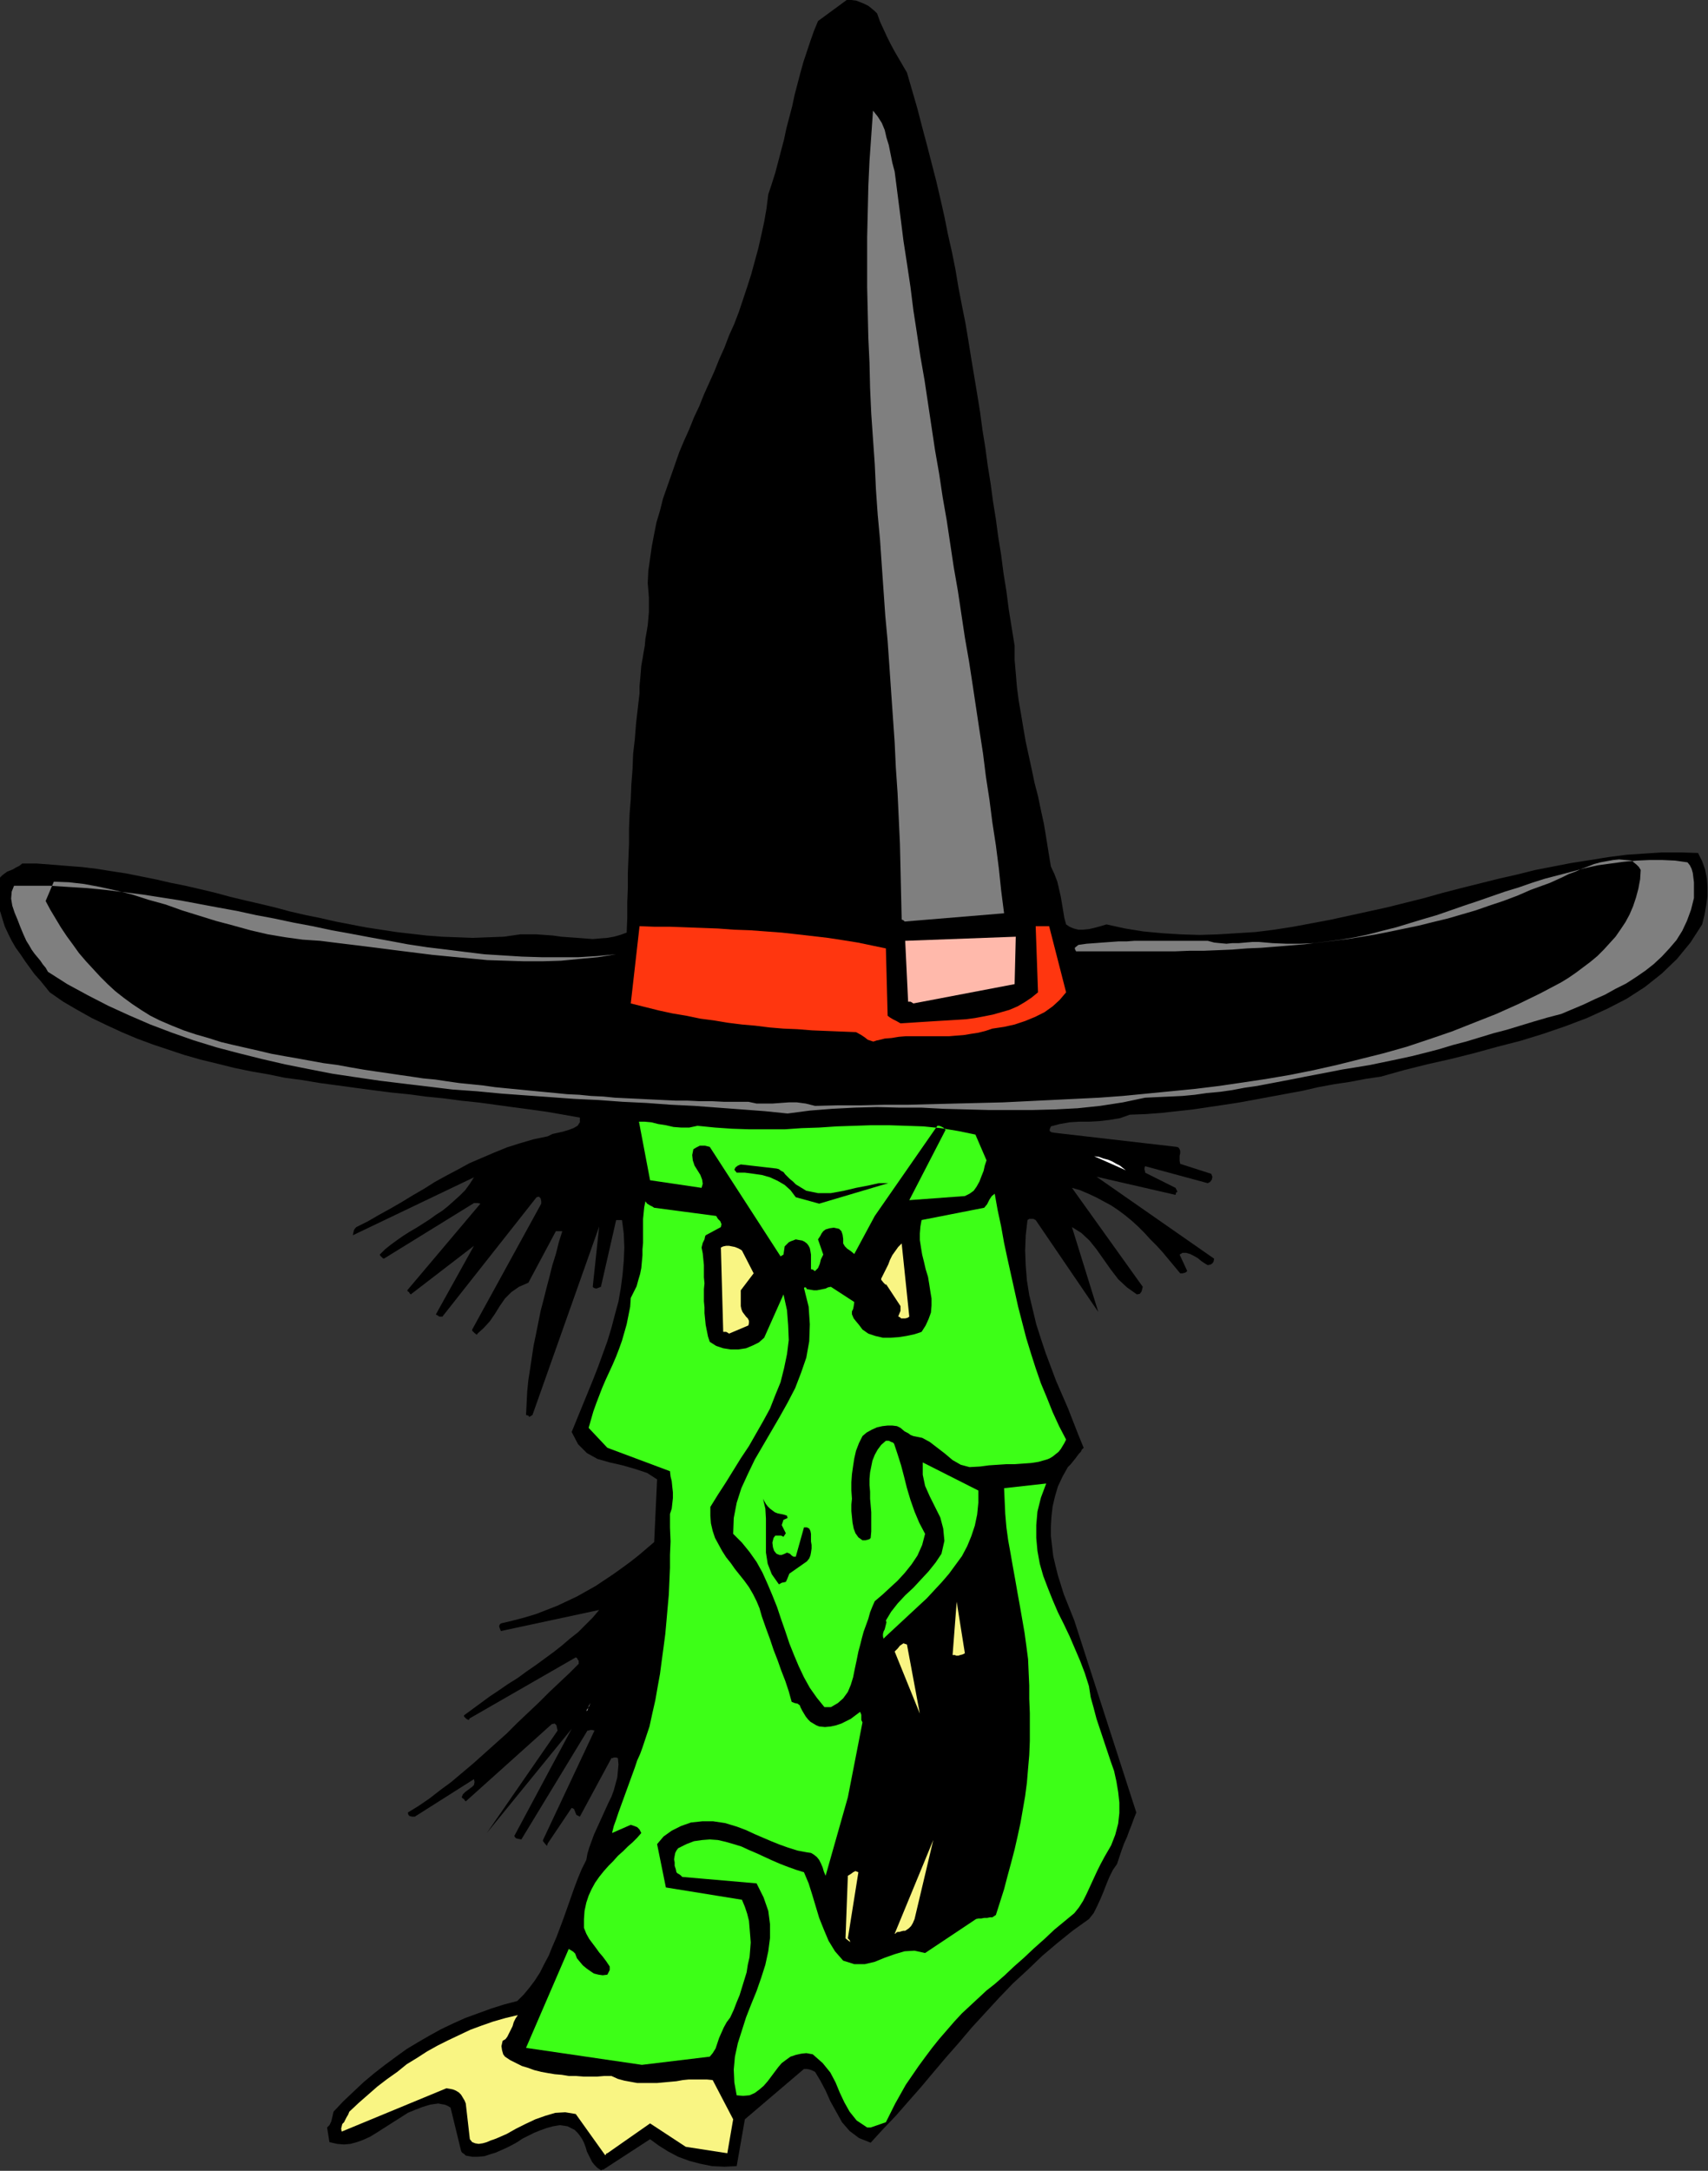
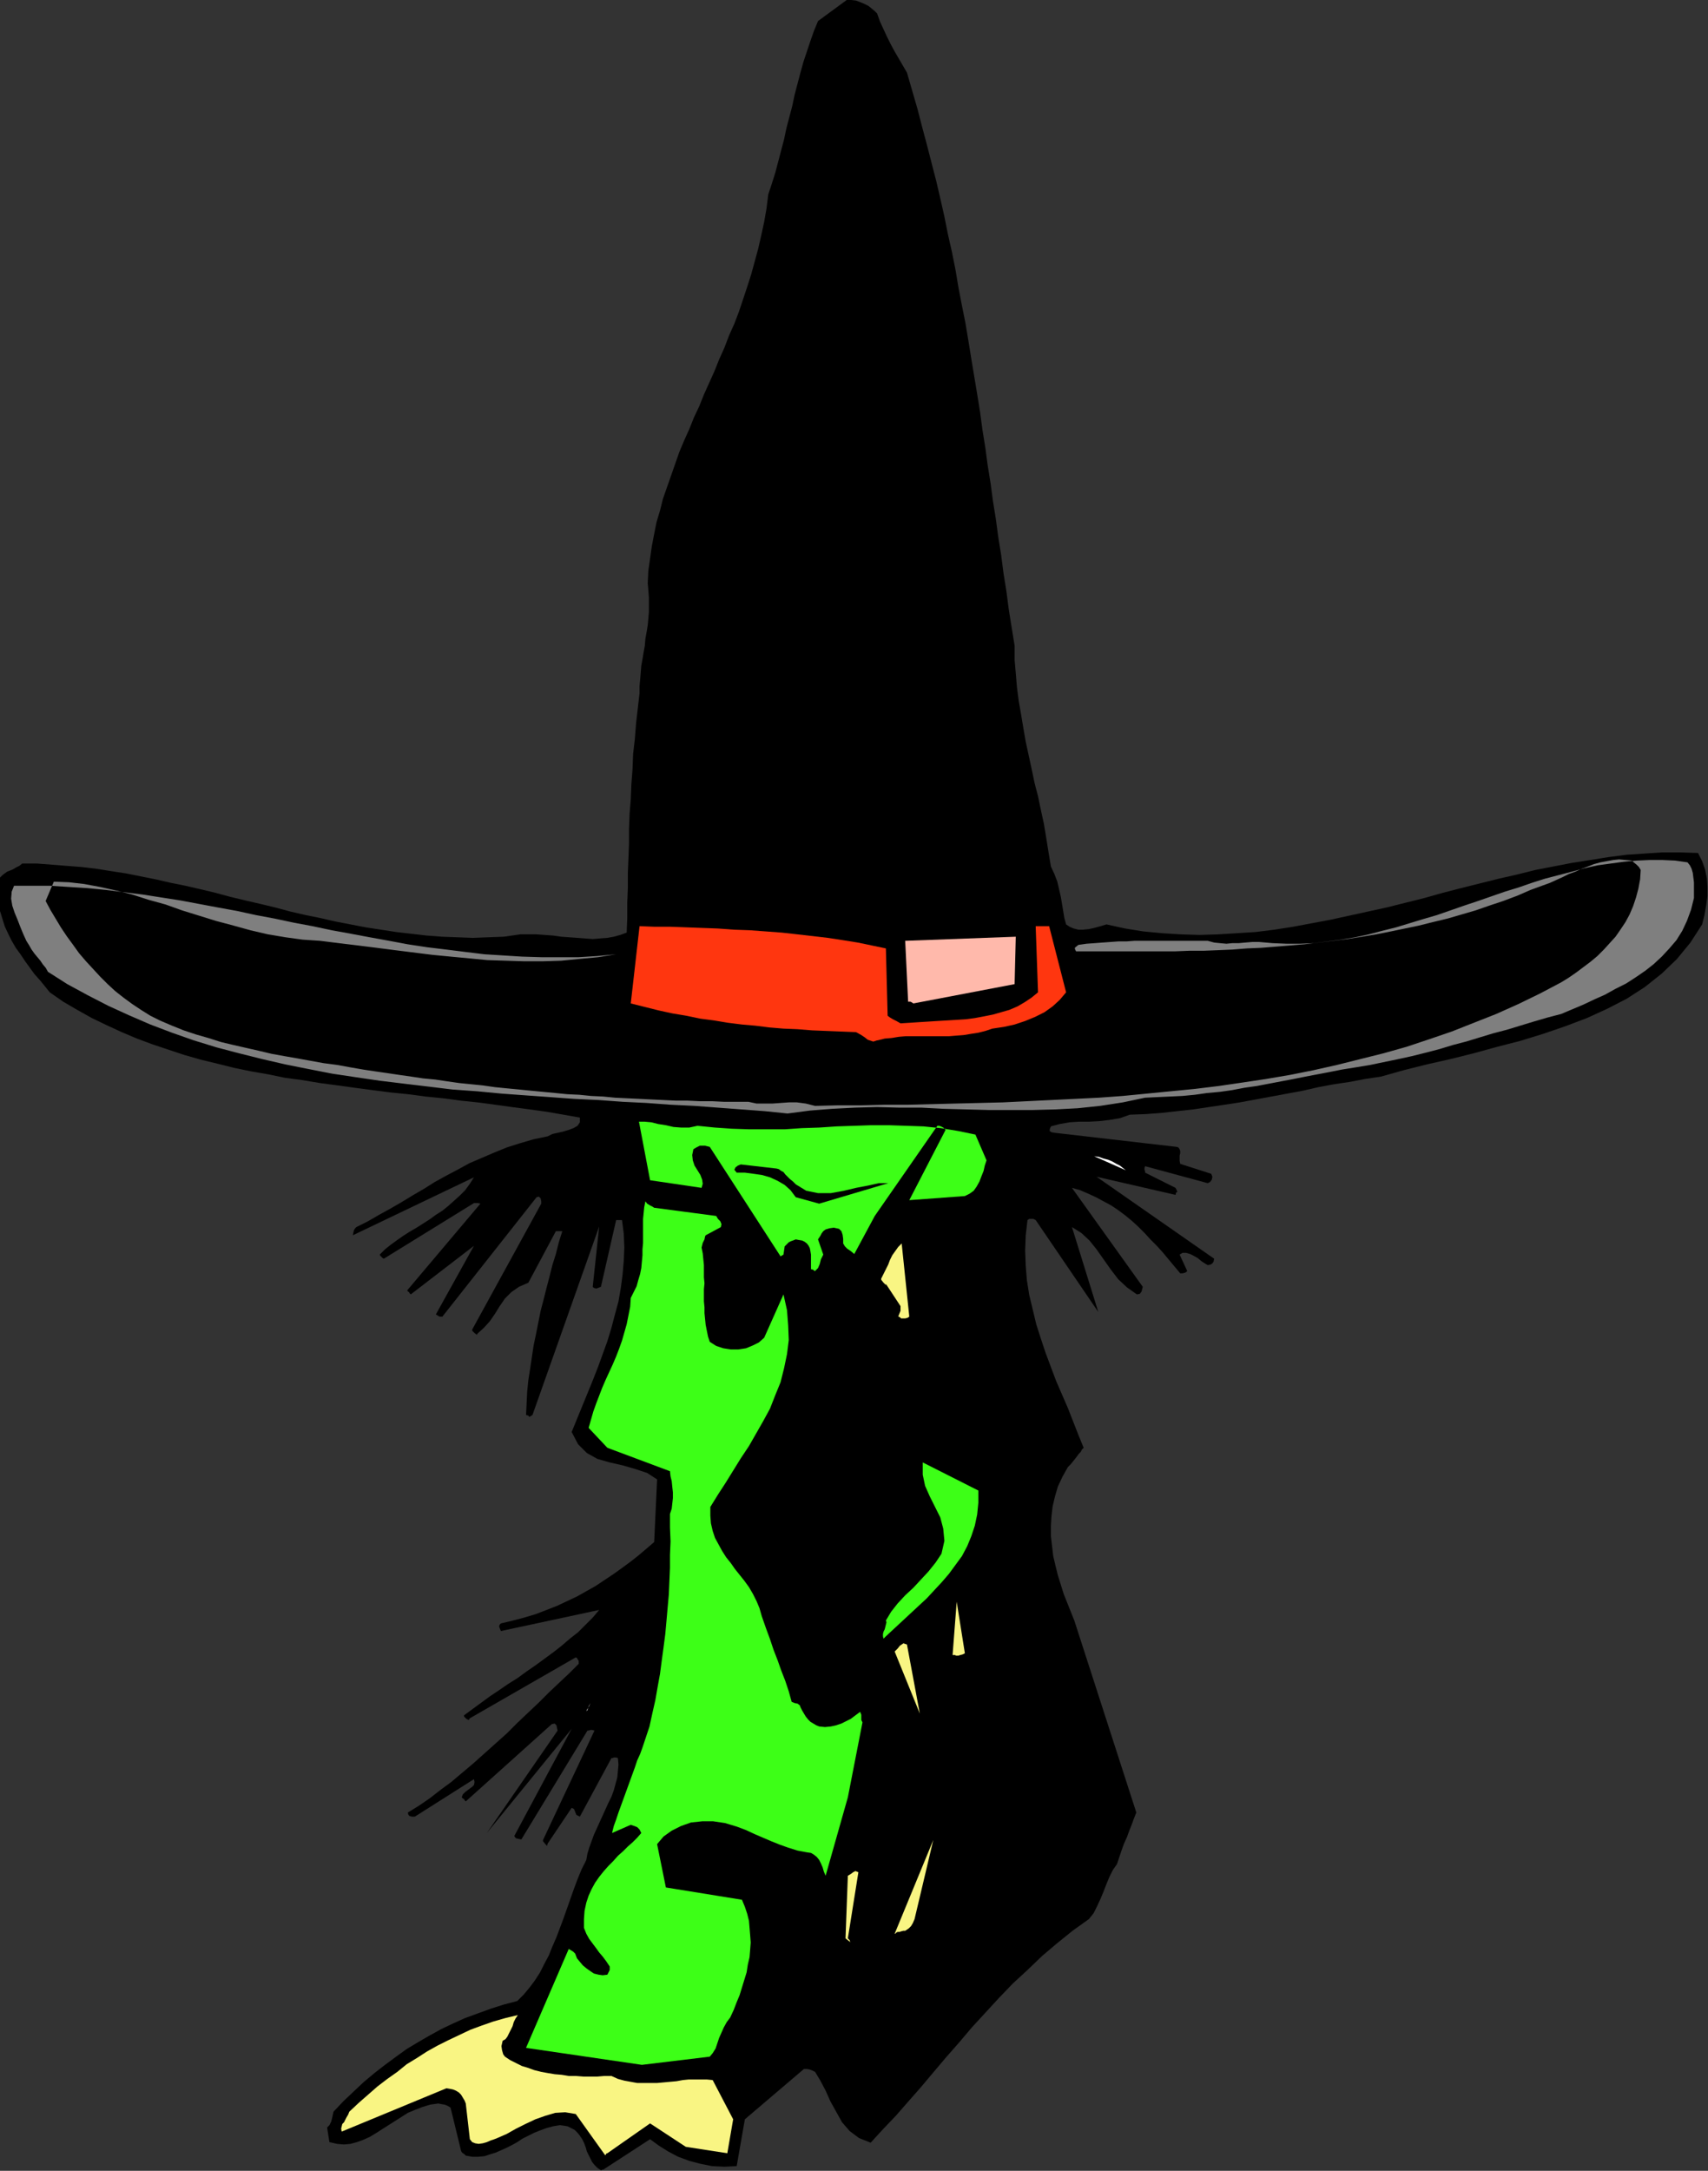
<svg xmlns="http://www.w3.org/2000/svg" xmlns:ns1="http://sodipodi.sourceforge.net/DTD/sodipodi-0.dtd" xmlns:ns2="http://www.inkscape.org/namespaces/inkscape" version="1.0" width="74.143mm" height="94.183mm" id="svg47" ns1:docname="AD004078.WMF">
  <rect width="100%" height="100%" fill="#333333" stroke="none" />
  <ns1:namedview pagecolor="#ffffff" bordercolor="#666666" borderopacity="1" objecttolerance="10" gridtolerance="10" guidetolerance="10" ns2:pageopacity="0" ns2:pageshadow="2" ns2:window-width="640" ns2:window-height="480" id="namedview49" />
  <defs id="defs3">
    <pattern id="WMFhbasepattern" patternUnits="userSpaceOnUse" width="6" height="6" x="0" y="0" />
  </defs>
  <path style="fill:#000000;fill-rule:evenodd;fill-opacity:1;stroke:none;" d="  M 98.976,355.776   L 106.656,350.784   L 108.096,351.84   L 109.632,352.8   L 111.264,353.664   L 113.088,354.336   L 114.912,354.816   L 116.832,355.2   L 118.848,355.296   L 120.864,355.2   L 122.208,347.52   L 131.904,339.264   L 132.384,339.264   L 132.864,339.36   L 133.344,339.552   L 133.728,339.744   L 134.592,341.184   L 135.456,342.816   L 136.224,344.544   L 137.184,346.272   L 138.144,348   L 139.392,349.44   L 140.928,350.592   L 142.848,351.36   L 144.864,349.152   L 146.976,346.944   L 148.992,344.64   L 151.104,342.24   L 153.12,339.84   L 155.232,337.344   L 157.344,334.944   L 159.456,332.448   L 161.664,330.048   L 163.872,327.648   L 166.176,325.248   L 168.576,323.04   L 170.976,320.736   L 173.472,318.624   L 175.968,316.608   L 178.656,314.688   L 179.424,313.728   L 180,312.576   L 180.576,311.328   L 181.056,310.176   L 181.536,308.928   L 182.016,307.776   L 182.592,306.624   L 183.264,305.664   L 183.648,304.512   L 184.032,303.36   L 184.416,302.304   L 184.896,301.248   L 185.28,300.192   L 185.664,299.232   L 186.048,298.176   L 186.432,297.216   L 176.256,265.728   L 175.68,264.288   L 175.104,262.848   L 174.528,261.408   L 174.048,259.872   L 173.568,258.336   L 173.184,256.8   L 172.8,255.168   L 172.608,253.536   L 172.416,251.904   L 172.416,250.272   L 172.512,248.64   L 172.704,247.008   L 173.088,245.376   L 173.568,243.744   L 174.336,242.112   L 175.2,240.576   L 175.68,240.096   L 176.064,239.616   L 176.448,239.136   L 176.736,238.752   L 177.024,238.368   L 177.312,238.08   L 177.504,237.696   L 177.792,237.408   L 176.928,235.296   L 176.064,233.088   L 175.2,230.88   L 174.24,228.672   L 173.28,226.464   L 172.416,224.16   L 171.552,221.856   L 170.784,219.552   L 170.016,217.152   L 169.44,214.752   L 168.864,212.352   L 168.48,209.952   L 168.288,207.552   L 168.192,205.056   L 168.288,202.56   L 168.576,200.064   L 168.864,199.872   L 169.152,199.872   L 169.536,199.872   L 169.92,200.064   L 180.192,215.136   L 175.872,201.216   L 177.408,202.176   L 178.752,203.424   L 179.904,204.864   L 181.056,206.496   L 182.208,208.128   L 183.456,209.76   L 184.896,211.104   L 186.528,212.256   L 187.008,212.16   L 187.296,211.776   L 187.392,211.392   L 187.488,211.008   L 175.872,194.784   L 177.216,195.168   L 178.56,195.744   L 179.808,196.32   L 181.056,196.992   L 182.304,197.664   L 183.456,198.432   L 184.608,199.296   L 185.664,200.16   L 186.72,201.12   L 187.776,202.176   L 188.736,203.232   L 189.792,204.288   L 190.752,205.344   L 191.712,206.496   L 192.672,207.648   L 193.632,208.8   L 194.016,208.8   L 194.4,208.704   L 194.592,208.608   L 194.784,208.416   L 193.536,205.728   L 194.016,205.44   L 194.592,205.44   L 195.264,205.632   L 195.84,205.92   L 196.512,206.304   L 197.088,206.784   L 197.664,207.168   L 198.144,207.456   L 198.624,207.36   L 198.912,207.168   L 199.104,206.88   L 199.2,206.4   L 179.904,192.96   L 192.864,195.936   L 192.96,195.552   L 193.152,195.456   L 193.152,195.36   L 192.864,194.784   L 187.872,192.288   L 187.872,192.096   L 187.776,191.808   L 187.776,191.52   L 187.872,191.232   L 198.144,194.016   L 198.528,193.824   L 198.816,193.44   L 198.912,192.96   L 198.72,192.48   L 193.632,190.848   L 193.536,190.368   L 193.536,189.984   L 193.536,189.504   L 193.632,189.12   L 193.632,188.736   L 193.536,188.448   L 193.344,188.16   L 193.056,188.064   L 173.088,185.76   L 172.512,185.664   L 172.224,185.472   L 172.224,185.184   L 172.416,184.704   L 173.856,184.32   L 175.488,184.032   L 177.024,183.936   L 178.656,183.936   L 180.384,183.84   L 182.016,183.648   L 183.744,183.36   L 185.376,182.784   L 187.968,182.688   L 190.56,182.496   L 193.152,182.208   L 195.744,181.92   L 198.336,181.536   L 200.928,181.152   L 203.424,180.768   L 206.016,180.288   L 208.608,179.808   L 211.2,179.328   L 213.792,178.848   L 216.288,178.272   L 218.88,177.792   L 221.472,177.408   L 223.968,176.928   L 226.56,176.544   L 230.304,175.488   L 234.144,174.528   L 237.984,173.664   L 241.824,172.704   L 245.664,171.648   L 249.408,170.688   L 253.152,169.536   L 256.8,168.288   L 260.352,166.944   L 263.712,165.408   L 266.88,163.776   L 269.856,161.856   L 272.64,159.648   L 275.136,157.248   L 277.344,154.56   L 279.264,151.584   L 279.648,150.048   L 279.936,148.416   L 280.128,146.976   L 280.128,145.44   L 280.032,144   L 279.744,142.56   L 279.264,141.216   L 278.592,139.872   L 275.712,139.776   L 272.736,139.776   L 269.76,139.968   L 266.88,140.16   L 263.904,140.544   L 260.928,141.024   L 257.856,141.504   L 254.88,142.08   L 251.904,142.656   L 248.832,143.424   L 245.856,144.096   L 242.784,144.864   L 239.712,145.632   L 236.736,146.4   L 233.664,147.264   L 230.592,148.032   L 227.52,148.8   L 224.448,149.472   L 221.376,150.144   L 218.304,150.816   L 215.232,151.392   L 212.16,151.968   L 209.088,152.448   L 206.016,152.832   L 202.944,153.024   L 199.872,153.216   L 196.8,153.312   L 193.728,153.216   L 190.656,153.024   L 187.584,152.736   L 184.608,152.256   L 181.536,151.584   L 180.576,151.872   L 179.52,152.16   L 178.656,152.352   L 177.696,152.448   L 176.928,152.448   L 176.16,152.256   L 175.488,151.968   L 174.912,151.584   L 174.624,150.528   L 174.432,149.376   L 174.24,148.224   L 174.048,147.072   L 173.76,145.824   L 173.472,144.576   L 172.992,143.328   L 172.416,142.08   L 172.032,139.776   L 171.648,137.376   L 171.264,135.072   L 170.784,132.864   L 170.304,130.56   L 169.728,128.352   L 169.248,126.048   L 168.768,123.84   L 168.288,121.632   L 167.904,119.424   L 167.52,117.12   L 167.136,114.912   L 166.848,112.704   L 166.656,110.4   L 166.464,108.192   L 166.464,105.888   L 165.984,102.912   L 165.504,99.936   L 165.12,96.96   L 164.64,93.984   L 164.256,91.008   L 163.776,88.032   L 163.392,85.152   L 162.912,82.176   L 162.528,79.296   L 162.048,76.32   L 161.664,73.44   L 161.184,70.464   L 160.8,67.584   L 160.32,64.608   L 159.84,61.728   L 159.36,58.848   L 158.88,55.872   L 158.4,52.992   L 157.824,50.112   L 157.248,47.136   L 156.768,44.256   L 156.192,41.376   L 155.52,38.4   L 154.944,35.52   L 154.272,32.544   L 153.6,29.664   L 152.832,26.688   L 152.064,23.712   L 151.296,20.832   L 150.528,17.856   L 149.664,14.88   L 148.8,11.904   L 148.128,10.752   L 147.456,9.6   L 146.784,8.448   L 146.112,7.2   L 145.536,6.048   L 144.96,4.8   L 144.384,3.552   L 143.904,2.208   L 143.52,1.824   L 142.944,1.344   L 142.464,0.96   L 141.888,0.672   L 141.216,0.384   L 140.448,0.096   L 139.68,0   L 138.912,0   L 134.208,3.456   L 133.536,5.088   L 132.96,6.72   L 132.384,8.448   L 131.808,10.176   L 131.328,11.904   L 130.848,13.728   L 130.368,15.552   L 129.984,17.376   L 129.504,19.2   L 129.024,21.024   L 128.64,22.848   L 128.16,24.672   L 127.68,26.496   L 127.2,28.32   L 126.624,30.144   L 126.048,31.872   L 125.76,34.176   L 125.376,36.384   L 124.896,38.592   L 124.416,40.704   L 123.84,42.816   L 123.264,44.928   L 122.592,47.04   L 121.92,49.056   L 121.248,51.072   L 120.48,53.088   L 119.616,55.008   L 118.848,57.024   L 117.984,58.944   L 117.216,60.864   L 116.352,62.784   L 115.488,64.704   L 114.72,66.624   L 113.856,68.448   L 113.088,70.368   L 112.224,72.288   L 111.456,74.112   L 110.784,76.032   L 110.112,77.952   L 109.44,79.872   L 108.768,81.792   L 108.288,83.712   L 107.712,85.632   L 107.328,87.552   L 106.944,89.568   L 106.656,91.584   L 106.368,93.6   L 106.272,95.616   L 106.368,96.768   L 106.464,98.016   L 106.464,99.168   L 106.464,100.32   L 106.368,101.472   L 106.272,102.528   L 106.08,103.68   L 105.888,104.736   L 105.792,105.888   L 105.6,106.944   L 105.408,108.096   L 105.216,109.152   L 105.12,110.304   L 105.024,111.456   L 104.928,112.512   L 104.928,113.664   L 104.64,116.16   L 104.352,118.656   L 104.16,121.152   L 103.872,123.648   L 103.776,126.144   L 103.584,128.64   L 103.488,131.04   L 103.296,133.44   L 103.2,135.936   L 103.2,138.336   L 103.104,140.736   L 103.008,143.232   L 103.008,145.632   L 102.912,148.032   L 102.912,150.528   L 102.816,152.928   L 101.76,153.312   L 100.704,153.6   L 99.648,153.792   L 98.4,153.888   L 97.248,153.984   L 96,153.888   L 94.752,153.792   L 93.408,153.696   L 92.064,153.6   L 90.72,153.408   L 89.376,153.312   L 88.032,153.216   L 86.688,153.216   L 85.344,153.216   L 84,153.408   L 82.656,153.6   L 80.064,153.696   L 77.568,153.792   L 75.072,153.696   L 72.48,153.6   L 69.984,153.408   L 67.488,153.12   L 64.992,152.832   L 62.496,152.448   L 60,152.064   L 57.504,151.584   L 55.008,151.104   L 52.512,150.528   L 50.112,150.048   L 47.616,149.472   L 45.12,148.8   L 42.72,148.224   L 40.224,147.648   L 37.824,147.072   L 35.328,146.4   L 32.928,145.824   L 30.432,145.248   L 28.032,144.768   L 25.536,144.192   L 23.136,143.712   L 20.736,143.232   L 18.24,142.848   L 15.84,142.464   L 13.44,142.176   L 10.944,141.984   L 8.544,141.792   L 6.048,141.6   L 3.648,141.6   L 3.168,141.984   L 2.592,142.272   L 2.112,142.56   L 1.632,142.752   L 1.152,142.944   L 0.768,143.232   L 0.384,143.52   L 0,143.904   L -0.192,145.344   L -0.288,146.688   L -0.192,148.032   L 0,149.376   L 0.384,150.624   L 0.768,151.872   L 1.344,153.12   L 1.92,154.272   L 2.592,155.424   L 3.36,156.48   L 4.128,157.632   L 4.896,158.688   L 5.664,159.744   L 6.528,160.704   L 7.392,161.76   L 8.16,162.72   L 10.368,164.256   L 12.672,165.6   L 15.072,166.944   L 17.472,168.096   L 19.968,169.248   L 22.464,170.304   L 25.056,171.264   L 27.648,172.128   L 30.24,172.992   L 32.928,173.76   L 35.712,174.432   L 38.4,175.104   L 41.184,175.68   L 43.968,176.16   L 46.752,176.736   L 49.632,177.12   L 52.512,177.6   L 55.392,177.984   L 58.176,178.368   L 61.056,178.752   L 64.032,179.136   L 66.912,179.424   L 69.792,179.808   L 72.672,180.096   L 75.552,180.48   L 78.336,180.768   L 81.216,181.152   L 84,181.536   L 86.88,181.92   L 89.664,182.304   L 92.448,182.784   L 95.136,183.264   L 95.136,184.032   L 94.752,184.608   L 94.08,184.992   L 93.312,185.28   L 92.352,185.568   L 91.488,185.76   L 90.624,185.952   L 89.856,186.336   L 87.552,186.816   L 85.248,187.488   L 83.136,188.16   L 81.024,189.024   L 79.008,189.888   L 76.992,190.752   L 75.072,191.808   L 73.248,192.768   L 71.328,193.824   L 69.504,194.976   L 67.68,196.032   L 65.952,197.088   L 64.128,198.144   L 62.208,199.2   L 60.384,200.256   L 58.464,201.216   L 58.272,201.408   L 58.08,201.696   L 57.984,202.08   L 57.888,202.56   L 77.76,193.056   L 77.088,194.112   L 76.32,195.168   L 75.456,196.032   L 74.496,196.896   L 73.536,197.76   L 72.576,198.528   L 71.52,199.2   L 70.464,199.968   L 69.408,200.64   L 68.352,201.312   L 67.2,201.984   L 66.144,202.656   L 65.184,203.328   L 64.128,204.096   L 63.168,204.864   L 62.304,205.728   L 62.4,205.92   L 62.592,206.112   L 62.784,206.304   L 62.976,206.4   L 77.76,197.28   L 77.856,197.28   L 78.144,197.28   L 78.432,197.28   L 78.816,197.376   L 66.816,211.584   L 66.912,211.776   L 67.104,211.872   L 67.2,212.064   L 67.392,212.256   L 77.76,204.288   L 71.52,215.52   L 71.616,215.616   L 71.808,215.712   L 72.096,215.904   L 72.576,215.904   L 88.032,196.32   L 88.416,196.224   L 88.704,196.512   L 88.8,196.992   L 88.8,197.376   L 77.472,218.016   L 77.472,218.208   L 77.856,218.592   L 78.24,218.88   L 78.336,218.688   L 79.392,217.728   L 80.352,216.672   L 81.216,215.424   L 81.984,214.176   L 82.848,212.928   L 83.904,211.872   L 85.152,211.008   L 86.688,210.336   L 91.2,201.888   L 91.68,201.888   L 91.968,201.888   L 92.16,201.888   L 92.256,201.888   L 91.68,203.712   L 91.2,205.632   L 90.624,207.456   L 90.144,209.376   L 89.664,211.2   L 89.184,213.12   L 88.704,214.944   L 88.32,216.864   L 87.936,218.784   L 87.552,220.608   L 87.264,222.528   L 86.976,224.448   L 86.688,226.272   L 86.496,228.192   L 86.4,230.112   L 86.304,232.032   L 86.688,232.128   L 86.784,232.32   L 86.88,232.32   L 87.36,232.032   L 98.304,201.12   L 97.248,211.008   L 97.44,211.2   L 97.824,211.296   L 98.112,211.2   L 98.592,211.008   L 101.088,200.064   L 101.28,200.064   L 101.472,200.064   L 101.664,200.064   L 102.048,200.064   L 102.336,202.272   L 102.432,204.576   L 102.336,206.784   L 102.144,208.992   L 101.856,211.2   L 101.472,213.408   L 100.896,215.52   L 100.32,217.728   L 99.648,219.936   L 98.88,222.048   L 98.112,224.16   L 97.248,226.368   L 96.384,228.48   L 95.52,230.592   L 94.656,232.704   L 93.792,234.816   L 94.848,236.832   L 96.288,238.272   L 98.016,239.232   L 100.032,239.808   L 102.144,240.288   L 104.16,240.864   L 106.176,241.536   L 107.808,242.592   L 107.328,252.864   L 105.984,254.016   L 104.736,255.072   L 103.392,256.128   L 101.952,257.184   L 100.608,258.144   L 99.168,259.104   L 97.728,260.064   L 96.192,260.928   L 94.656,261.792   L 93.024,262.56   L 91.392,263.328   L 89.664,264   L 87.936,264.672   L 86.016,265.248   L 84.192,265.728   L 82.176,266.208   L 81.984,266.4   L 81.888,266.688   L 81.984,266.976   L 82.176,267.456   L 98.304,264   L 97.248,265.248   L 96.096,266.4   L 94.848,267.648   L 93.504,268.704   L 92.16,269.856   L 90.816,270.912   L 89.376,271.968   L 87.936,273.024   L 86.4,274.08   L 84.96,275.136   L 83.424,276.096   L 81.888,277.152   L 80.448,278.112   L 79.008,279.168   L 77.568,280.224   L 76.128,281.28   L 76.128,281.472   L 76.512,281.856   L 76.896,282.048   L 77.088,281.76   L 94.464,271.776   L 94.656,271.872   L 94.752,272.064   L 94.944,272.352   L 94.944,272.832   L 93.408,274.368   L 91.776,275.904   L 90.048,277.536   L 88.416,279.168   L 86.688,280.8   L 84.864,282.528   L 83.136,284.256   L 81.312,285.888   L 79.488,287.52   L 77.664,289.152   L 75.84,290.688   L 74.016,292.224   L 72.192,293.568   L 70.464,294.912   L 68.64,296.16   L 66.912,297.216   L 67.008,297.6   L 67.2,297.792   L 67.584,297.888   L 68.064,297.888   L 77.76,291.744   L 77.856,292.224   L 77.76,292.704   L 77.472,292.992   L 77.088,293.28   L 76.704,293.568   L 76.32,293.856   L 75.936,294.24   L 75.744,294.72   L 75.936,294.912   L 76.128,295.008   L 76.224,295.2   L 76.416,295.392   L 90.528,282.72   L 91.008,282.624   L 91.296,282.912   L 91.392,283.392   L 91.488,283.776   L 79.872,300.576   L 93.792,283.488   L 84.384,301.056   L 84.48,301.248   L 84.672,301.44   L 85.056,301.536   L 85.536,301.632   L 96.384,283.776   L 96.576,283.776   L 96.864,283.68   L 97.152,283.68   L 97.536,283.776   L 89.088,301.728   L 89.088,301.92   L 89.472,302.4   L 89.76,302.688   L 89.856,302.304   L 93.792,296.448   L 94.176,296.64   L 94.368,297.12   L 94.56,297.6   L 95.136,297.888   L 100.32,288.288   L 100.512,288.288   L 100.704,288.192   L 101.088,288.192   L 101.376,288.288   L 101.472,289.344   L 101.376,290.4   L 101.28,291.456   L 100.992,292.512   L 100.704,293.568   L 100.32,294.624   L 99.84,295.584   L 99.36,296.64   L 98.88,297.696   L 98.4,298.752   L 97.92,299.808   L 97.44,300.864   L 97.056,301.92   L 96.672,302.976   L 96.384,303.936   L 96.192,304.992   L 95.424,306.528   L 94.752,308.16   L 94.176,309.696   L 93.6,311.328   L 93.024,312.96   L 92.448,314.592   L 91.872,316.128   L 91.296,317.664   L 90.624,319.2   L 90.048,320.64   L 89.28,322.08   L 88.608,323.424   L 87.744,324.768   L 86.88,325.92   L 85.92,327.072   L 84.864,328.128   L 82.656,328.704   L 80.544,329.376   L 78.432,330.144   L 76.32,330.912   L 74.4,331.776   L 72.384,332.736   L 70.464,333.792   L 68.64,334.848   L 66.72,336   L 64.992,337.248   L 63.168,338.592   L 61.44,339.936   L 59.712,341.376   L 58.08,342.912   L 56.352,344.544   L 54.72,346.272   L 54.528,347.136   L 54.336,347.904   L 54.048,348.48   L 53.664,348.864   L 54.048,351.264   L 55.296,351.552   L 56.448,351.648   L 57.504,351.552   L 58.56,351.264   L 59.616,350.88   L 60.672,350.4   L 61.632,349.824   L 62.688,349.152   L 63.744,348.48   L 64.8,347.808   L 65.856,347.136   L 66.912,346.464   L 68.064,345.984   L 69.312,345.504   L 70.56,345.12   L 71.904,344.928   L 72.384,345.024   L 72.96,345.12   L 73.44,345.312   L 73.92,345.6   L 75.648,352.704   L 75.744,352.896   L 75.936,353.088   L 76.128,353.184   L 76.416,353.472   L 77.472,353.664   L 78.432,353.664   L 79.488,353.568   L 80.352,353.28   L 81.312,352.992   L 82.176,352.608   L 83.04,352.224   L 84,351.744   L 84.864,351.264   L 85.728,350.688   L 86.688,350.208   L 87.648,349.728   L 88.608,349.344   L 89.664,348.96   L 90.72,348.672   L 91.872,348.48   L 92.544,348.576   L 93.12,348.672   L 93.696,348.96   L 94.272,349.248   L 94.752,349.728   L 95.136,350.208   L 95.52,350.784   L 95.808,351.36   L 96.096,352.128   L 96.288,352.8   L 96.576,353.376   L 96.864,353.952   L 97.152,354.528   L 97.536,355.008   L 98.016,355.488   L 98.592,355.872   L 98.688,355.872   L 98.784,355.776   L 98.88,355.776   L 98.976,355.776  z " id="path5" />
  <path style="fill:#f9f583;fill-rule:evenodd;fill-opacity:1;stroke:none;" d="  M 99.648,353.088   L 106.656,348.192   L 112.512,352.032   L 119.328,353.088   L 120.288,347.52   L 116.928,341.088   L 115.968,340.992   L 115.008,340.992   L 114.048,340.992   L 112.992,340.992   L 112.032,341.088   L 110.976,341.28   L 109.92,341.376   L 108.864,341.472   L 107.808,341.568   L 106.752,341.568   L 105.6,341.568   L 104.544,341.568   L 103.488,341.376   L 102.432,341.184   L 101.376,340.896   L 100.32,340.416   L 99.168,340.416   L 98.016,340.512   L 96.864,340.512   L 95.712,340.512   L 94.464,340.416   L 93.312,340.416   L 92.16,340.224   L 91.008,340.128   L 89.856,339.936   L 88.8,339.744   L 87.648,339.456   L 86.592,339.072   L 85.632,338.784   L 84.672,338.304   L 83.712,337.824   L 82.848,337.248   L 82.56,336.864   L 82.368,336.192   L 82.272,335.52   L 82.464,334.656   L 82.944,334.368   L 83.232,333.984   L 83.52,333.408   L 83.808,332.832   L 84.096,332.256   L 84.288,331.584   L 84.576,331.008   L 84.96,330.432   L 82.944,330.912   L 80.928,331.488   L 79.008,332.16   L 77.184,332.832   L 75.36,333.696   L 73.536,334.56   L 71.808,335.424   L 70.08,336.384   L 68.448,337.44   L 66.72,338.496   L 65.184,339.744   L 63.552,340.896   L 61.92,342.144   L 60.384,343.488   L 58.848,344.832   L 57.312,346.272   L 57.12,346.752   L 56.832,347.232   L 56.64,347.616   L 56.448,348   L 56.16,348.288   L 56.064,348.672   L 55.968,349.056   L 56.064,349.536   L 73.248,342.432   L 73.824,342.528   L 74.304,342.624   L 74.784,342.816   L 75.264,343.104   L 75.648,343.488   L 75.936,343.968   L 76.224,344.448   L 76.416,344.928   L 77.088,350.784   L 77.472,351.264   L 77.952,351.456   L 78.528,351.552   L 79.2,351.456   L 79.872,351.264   L 80.544,350.976   L 81.12,350.784   L 81.6,350.592   L 83.136,349.92   L 84.672,349.056   L 86.208,348.288   L 87.84,347.52   L 89.472,346.944   L 91.104,346.464   L 92.736,346.368   L 94.464,346.656   L 99.264,353.376   L 99.36,353.376   L 99.456,353.184   L 99.552,353.088   L 99.648,353.088  z " id="path7" />
-   <path style="fill:#3dff17;fill-rule:evenodd;fill-opacity:1;stroke:none;" d="  M 142.848,348.864   L 145.344,348   L 146.112,346.464   L 146.88,344.928   L 147.744,343.392   L 148.608,341.856   L 149.664,340.32   L 150.72,338.784   L 151.776,337.344   L 152.928,335.808   L 154.08,334.368   L 155.328,332.928   L 156.576,331.488   L 157.824,330.144   L 159.168,328.896   L 160.512,327.648   L 161.856,326.4   L 163.2,325.344   L 164.736,324   L 166.368,322.464   L 168,321.024   L 169.632,319.488   L 171.36,317.952   L 172.992,316.416   L 174.624,315.072   L 176.256,313.728   L 177.024,312.768   L 177.696,311.712   L 178.272,310.56   L 178.848,309.312   L 179.424,308.064   L 180,306.816   L 180.576,305.664   L 181.248,304.416   L 182.304,302.592   L 182.976,300.864   L 183.456,299.04   L 183.648,297.312   L 183.648,295.584   L 183.456,293.856   L 183.168,292.128   L 182.784,290.4   L 182.208,288.768   L 181.632,287.04   L 181.056,285.312   L 180.48,283.584   L 179.904,281.856   L 179.424,280.032   L 178.944,278.304   L 178.656,276.48   L 177.984,274.368   L 177.216,272.352   L 176.352,270.336   L 175.488,268.32   L 174.528,266.304   L 173.568,264.384   L 172.704,262.368   L 171.936,260.448   L 171.168,258.432   L 170.592,256.416   L 170.208,254.304   L 170.016,252.192   L 170.016,250.08   L 170.208,247.872   L 170.784,245.568   L 171.648,243.264   L 164.736,244.032   L 164.832,246.144   L 164.928,248.256   L 165.12,250.464   L 165.408,252.576   L 165.792,254.688   L 166.176,256.896   L 166.56,259.008   L 166.944,261.216   L 167.328,263.328   L 167.712,265.536   L 168.096,267.744   L 168.384,269.856   L 168.672,272.064   L 168.768,274.272   L 168.864,276.384   L 168.864,278.592   L 168.96,280.896   L 168.96,283.2   L 168.96,285.504   L 168.864,287.808   L 168.672,290.016   L 168.48,292.32   L 168.192,294.528   L 167.808,296.736   L 167.424,298.944   L 166.944,301.152   L 166.464,303.264   L 165.888,305.472   L 165.312,307.584   L 164.736,309.792   L 164.064,311.904   L 163.392,314.016   L 163.104,314.208   L 162.816,314.4   L 162.432,314.4   L 161.952,314.496   L 161.472,314.496   L 160.992,314.592   L 160.512,314.592   L 160.128,314.688   L 151.776,320.256   L 150.048,319.872   L 148.416,319.968   L 146.784,320.448   L 145.152,321.024   L 143.52,321.696   L 141.888,322.08   L 140.16,322.08   L 138.336,321.504   L 136.992,319.968   L 135.936,318.24   L 135.168,316.416   L 134.4,314.496   L 133.824,312.576   L 133.248,310.656   L 132.672,308.832   L 131.904,307.008   L 130.656,306.624   L 129.312,306.144   L 128.064,305.664   L 126.72,305.088   L 125.472,304.512   L 124.224,303.936   L 122.88,303.36   L 121.632,302.784   L 120.384,302.4   L 119.04,302.016   L 117.792,301.728   L 116.448,301.632   L 115.2,301.728   L 113.856,301.92   L 112.608,302.4   L 111.264,303.072   L 110.976,303.456   L 110.784,303.84   L 110.688,304.32   L 110.592,304.896   L 110.688,305.376   L 110.688,305.952   L 110.88,306.528   L 110.976,307.008   L 111.168,307.2   L 111.36,307.296   L 111.648,307.488   L 111.936,307.776   L 124.128,308.832   L 125.28,311.136   L 126.048,313.344   L 126.336,315.552   L 126.336,317.76   L 126.048,319.968   L 125.568,322.176   L 124.896,324.288   L 124.128,326.496   L 123.264,328.608   L 122.4,330.816   L 121.728,332.928   L 121.056,335.04   L 120.576,337.248   L 120.384,339.36   L 120.48,341.472   L 120.864,343.584   L 121.92,343.68   L 122.976,343.584   L 123.84,343.2   L 124.608,342.624   L 125.28,342.048   L 125.952,341.28   L 126.528,340.512   L 127.104,339.744   L 127.68,338.976   L 128.256,338.304   L 129.024,337.728   L 129.696,337.248   L 130.56,336.96   L 131.424,336.768   L 132.288,336.672   L 133.344,336.864   L 134.976,338.304   L 136.224,339.84   L 137.088,341.472   L 137.76,343.104   L 138.528,344.736   L 139.392,346.272   L 140.544,347.712   L 142.272,348.864   L 142.368,348.864   L 142.56,348.864   L 142.752,348.864   L 142.848,348.864  z " id="path9" />
-   <path style="fill:#3dff17;fill-rule:evenodd;fill-opacity:1;stroke:none;" d="  M 105.312,338.592   L 116.448,337.248   L 116.928,336.672   L 117.408,335.904   L 117.696,335.04   L 117.984,334.176   L 118.368,333.312   L 118.752,332.448   L 119.232,331.584   L 119.808,330.816   L 120.384,329.568   L 120.864,328.32   L 121.344,327.168   L 121.728,325.92   L 122.112,324.672   L 122.496,323.424   L 122.688,322.176   L 122.976,320.928   L 123.072,319.776   L 123.168,318.528   L 123.072,317.28   L 122.976,316.128   L 122.88,314.976   L 122.592,313.824   L 122.208,312.672   L 121.728,311.52   L 109.248,309.504   L 107.808,302.4   L 108.864,301.152   L 110.208,300.192   L 111.744,299.424   L 113.376,298.848   L 115.2,298.656   L 117.024,298.656   L 118.944,298.944   L 120.864,299.52   L 122.4,300.096   L 123.84,300.768   L 125.184,301.344   L 126.528,301.92   L 127.968,302.496   L 129.312,302.976   L 130.848,303.456   L 132.384,303.744   L 133.056,303.84   L 133.536,304.128   L 134.016,304.512   L 134.4,304.992   L 134.688,305.568   L 134.976,306.24   L 135.168,306.912   L 135.456,307.584   L 139.104,294.72   L 141.504,282.432   L 141.312,282.048   L 141.312,281.664   L 141.312,281.184   L 141.12,280.704   L 140.352,281.28   L 139.584,281.856   L 138.816,282.24   L 138.048,282.624   L 137.184,282.912   L 136.32,283.104   L 135.36,283.2   L 134.4,283.104   L 133.92,282.912   L 133.44,282.624   L 132.96,282.336   L 132.576,281.952   L 132.192,281.472   L 131.904,280.992   L 131.616,280.512   L 131.328,279.936   L 131.232,279.648   L 130.848,279.36   L 130.368,279.264   L 129.888,279.072   L 129.408,277.344   L 128.832,275.616   L 128.16,273.888   L 127.584,272.256   L 126.912,270.528   L 126.336,268.8   L 125.664,266.976   L 124.992,265.056   L 124.608,263.712   L 124.128,262.56   L 123.552,261.408   L 122.88,260.256   L 122.112,259.2   L 121.344,258.24   L 120.576,257.28   L 119.904,256.32   L 119.136,255.36   L 118.464,254.304   L 117.888,253.248   L 117.312,252.192   L 116.928,251.04   L 116.64,249.792   L 116.544,248.544   L 116.544,247.104   L 117.792,245.088   L 119.04,243.168   L 120.288,241.152   L 121.536,239.136   L 122.88,237.12   L 124.032,235.104   L 125.184,233.088   L 126.336,230.976   L 127.2,228.768   L 128.064,226.656   L 128.64,224.352   L 129.12,222.048   L 129.408,219.744   L 129.312,217.344   L 129.12,214.848   L 128.544,212.256   L 125.376,219.36   L 124.512,220.128   L 123.552,220.608   L 122.4,221.088   L 121.152,221.28   L 119.904,221.28   L 118.656,221.088   L 117.504,220.704   L 116.448,220.032   L 116.16,219.168   L 115.968,218.208   L 115.776,217.248   L 115.68,216.288   L 115.584,215.328   L 115.584,214.368   L 115.488,213.408   L 115.488,212.448   L 115.488,211.392   L 115.584,210.432   L 115.488,209.472   L 115.488,208.416   L 115.488,207.456   L 115.392,206.496   L 115.296,205.536   L 115.104,204.576   L 115.296,203.808   L 115.584,203.232   L 115.68,202.752   L 115.776,202.56   L 118.272,201.216   L 118.368,200.736   L 118.176,200.256   L 117.792,199.872   L 117.504,199.392   L 107.328,198.048   L 107.04,197.856   L 106.656,197.664   L 106.176,197.376   L 105.888,196.992   L 105.696,197.952   L 105.6,198.912   L 105.504,199.872   L 105.504,200.832   L 105.504,201.792   L 105.504,202.848   L 105.504,203.808   L 105.408,204.864   L 105.408,205.824   L 105.312,206.88   L 105.216,207.936   L 105.024,208.896   L 104.736,209.856   L 104.448,210.912   L 103.968,211.872   L 103.488,212.832   L 103.392,214.272   L 103.104,215.712   L 102.816,217.152   L 102.432,218.496   L 102.048,219.84   L 101.568,221.184   L 101.088,222.432   L 100.512,223.776   L 99.936,225.024   L 99.36,226.272   L 98.784,227.616   L 98.304,228.864   L 97.824,230.112   L 97.344,231.456   L 96.96,232.8   L 96.576,234.144   L 99.648,237.408   L 109.92,241.248   L 110.016,242.112   L 110.208,242.88   L 110.304,243.84   L 110.4,244.704   L 110.4,245.664   L 110.304,246.528   L 110.208,247.392   L 109.92,248.256   L 109.92,250.464   L 110.016,252.768   L 109.92,254.976   L 109.92,257.088   L 109.824,259.296   L 109.728,261.504   L 109.536,263.616   L 109.344,265.824   L 109.152,267.936   L 108.864,270.144   L 108.576,272.256   L 108.288,274.464   L 107.904,276.576   L 107.52,278.784   L 107.04,280.896   L 106.56,283.104   L 106.176,284.256   L 105.792,285.408   L 105.408,286.56   L 105.024,287.616   L 104.544,288.672   L 104.16,289.824   L 103.776,290.88   L 103.392,291.936   L 103.008,292.992   L 102.624,294.048   L 102.24,295.104   L 101.856,296.16   L 101.472,297.216   L 101.088,298.368   L 100.704,299.424   L 100.416,300.576   L 103.488,299.232   L 104.064,299.424   L 104.544,299.616   L 104.928,300   L 105.216,300.576   L 104.544,301.344   L 103.776,302.112   L 103.008,302.784   L 102.24,303.552   L 101.376,304.32   L 100.608,305.184   L 99.84,305.952   L 99.072,306.816   L 98.304,307.776   L 97.632,308.736   L 97.056,309.792   L 96.576,310.848   L 96.192,312   L 95.904,313.344   L 95.808,314.688   L 95.808,316.128   L 96.192,317.088   L 96.672,317.952   L 97.248,318.72   L 97.824,319.488   L 98.304,320.16   L 98.88,320.832   L 99.456,321.6   L 100.032,322.464   L 100.032,322.752   L 100.032,323.04   L 99.84,323.424   L 99.648,323.808   L 98.88,323.904   L 98.208,323.808   L 97.44,323.616   L 96.864,323.232   L 96.192,322.752   L 95.616,322.272   L 95.136,321.696   L 94.656,321.12   L 94.368,320.352   L 94.08,320.064   L 93.792,319.872   L 93.312,319.584   L 86.304,335.808   L 105.312,338.592  z " id="path11" />
+   <path style="fill:#3dff17;fill-rule:evenodd;fill-opacity:1;stroke:none;" d="  M 105.312,338.592   L 116.448,337.248   L 116.928,336.672   L 117.408,335.904   L 117.696,335.04   L 117.984,334.176   L 118.368,333.312   L 118.752,332.448   L 119.232,331.584   L 119.808,330.816   L 120.384,329.568   L 120.864,328.32   L 121.344,327.168   L 121.728,325.92   L 122.112,324.672   L 122.496,323.424   L 122.688,322.176   L 122.976,320.928   L 123.072,319.776   L 123.168,318.528   L 123.072,317.28   L 122.976,316.128   L 122.88,314.976   L 122.592,313.824   L 122.208,312.672   L 121.728,311.52   L 109.248,309.504   L 107.808,302.4   L 108.864,301.152   L 110.208,300.192   L 111.744,299.424   L 113.376,298.848   L 115.2,298.656   L 117.024,298.656   L 118.944,298.944   L 120.864,299.52   L 122.4,300.096   L 123.84,300.768   L 125.184,301.344   L 126.528,301.92   L 127.968,302.496   L 129.312,302.976   L 130.848,303.456   L 132.384,303.744   L 133.056,303.84   L 133.536,304.128   L 134.016,304.512   L 134.4,304.992   L 134.688,305.568   L 134.976,306.24   L 135.168,306.912   L 135.456,307.584   L 139.104,294.72   L 141.504,282.432   L 141.312,282.048   L 141.312,281.664   L 141.312,281.184   L 141.12,280.704   L 140.352,281.28   L 139.584,281.856   L 138.816,282.24   L 138.048,282.624   L 137.184,282.912   L 136.32,283.104   L 135.36,283.2   L 134.4,283.104   L 133.92,282.912   L 133.44,282.624   L 132.96,282.336   L 132.576,281.952   L 132.192,281.472   L 131.904,280.992   L 131.616,280.512   L 131.328,279.936   L 131.232,279.648   L 130.848,279.36   L 130.368,279.264   L 129.888,279.072   L 129.408,277.344   L 128.832,275.616   L 128.16,273.888   L 127.584,272.256   L 126.912,270.528   L 126.336,268.8   L 125.664,266.976   L 124.992,265.056   L 124.608,263.712   L 124.128,262.56   L 123.552,261.408   L 122.88,260.256   L 122.112,259.2   L 121.344,258.24   L 120.576,257.28   L 119.904,256.32   L 119.136,255.36   L 118.464,254.304   L 117.888,253.248   L 117.312,252.192   L 116.928,251.04   L 116.64,249.792   L 116.544,248.544   L 116.544,247.104   L 117.792,245.088   L 119.04,243.168   L 120.288,241.152   L 121.536,239.136   L 122.88,237.12   L 124.032,235.104   L 125.184,233.088   L 126.336,230.976   L 127.2,228.768   L 128.064,226.656   L 128.64,224.352   L 129.12,222.048   L 129.408,219.744   L 129.312,217.344   L 129.12,214.848   L 128.544,212.256   L 125.376,219.36   L 124.512,220.128   L 123.552,220.608   L 122.4,221.088   L 121.152,221.28   L 119.904,221.28   L 118.656,221.088   L 117.504,220.704   L 116.448,220.032   L 116.16,219.168   L 115.968,218.208   L 115.776,217.248   L 115.584,215.328   L 115.584,214.368   L 115.488,213.408   L 115.488,212.448   L 115.488,211.392   L 115.584,210.432   L 115.488,209.472   L 115.488,208.416   L 115.488,207.456   L 115.392,206.496   L 115.296,205.536   L 115.104,204.576   L 115.296,203.808   L 115.584,203.232   L 115.68,202.752   L 115.776,202.56   L 118.272,201.216   L 118.368,200.736   L 118.176,200.256   L 117.792,199.872   L 117.504,199.392   L 107.328,198.048   L 107.04,197.856   L 106.656,197.664   L 106.176,197.376   L 105.888,196.992   L 105.696,197.952   L 105.6,198.912   L 105.504,199.872   L 105.504,200.832   L 105.504,201.792   L 105.504,202.848   L 105.504,203.808   L 105.408,204.864   L 105.408,205.824   L 105.312,206.88   L 105.216,207.936   L 105.024,208.896   L 104.736,209.856   L 104.448,210.912   L 103.968,211.872   L 103.488,212.832   L 103.392,214.272   L 103.104,215.712   L 102.816,217.152   L 102.432,218.496   L 102.048,219.84   L 101.568,221.184   L 101.088,222.432   L 100.512,223.776   L 99.936,225.024   L 99.36,226.272   L 98.784,227.616   L 98.304,228.864   L 97.824,230.112   L 97.344,231.456   L 96.96,232.8   L 96.576,234.144   L 99.648,237.408   L 109.92,241.248   L 110.016,242.112   L 110.208,242.88   L 110.304,243.84   L 110.4,244.704   L 110.4,245.664   L 110.304,246.528   L 110.208,247.392   L 109.92,248.256   L 109.92,250.464   L 110.016,252.768   L 109.92,254.976   L 109.92,257.088   L 109.824,259.296   L 109.728,261.504   L 109.536,263.616   L 109.344,265.824   L 109.152,267.936   L 108.864,270.144   L 108.576,272.256   L 108.288,274.464   L 107.904,276.576   L 107.52,278.784   L 107.04,280.896   L 106.56,283.104   L 106.176,284.256   L 105.792,285.408   L 105.408,286.56   L 105.024,287.616   L 104.544,288.672   L 104.16,289.824   L 103.776,290.88   L 103.392,291.936   L 103.008,292.992   L 102.624,294.048   L 102.24,295.104   L 101.856,296.16   L 101.472,297.216   L 101.088,298.368   L 100.704,299.424   L 100.416,300.576   L 103.488,299.232   L 104.064,299.424   L 104.544,299.616   L 104.928,300   L 105.216,300.576   L 104.544,301.344   L 103.776,302.112   L 103.008,302.784   L 102.24,303.552   L 101.376,304.32   L 100.608,305.184   L 99.84,305.952   L 99.072,306.816   L 98.304,307.776   L 97.632,308.736   L 97.056,309.792   L 96.576,310.848   L 96.192,312   L 95.904,313.344   L 95.808,314.688   L 95.808,316.128   L 96.192,317.088   L 96.672,317.952   L 97.248,318.72   L 97.824,319.488   L 98.304,320.16   L 98.88,320.832   L 99.456,321.6   L 100.032,322.464   L 100.032,322.752   L 100.032,323.04   L 99.84,323.424   L 99.648,323.808   L 98.88,323.904   L 98.208,323.808   L 97.44,323.616   L 96.864,323.232   L 96.192,322.752   L 95.616,322.272   L 95.136,321.696   L 94.656,321.12   L 94.368,320.352   L 94.08,320.064   L 93.792,319.872   L 93.312,319.584   L 86.304,335.808   L 105.312,338.592  z " id="path11" />
  <path style="fill:#f9f583;fill-rule:evenodd;fill-opacity:1;stroke:none;" d="  M 139.584,318.528   L 139.488,318.432   L 139.392,318.144   L 139.2,317.952   L 139.104,317.856   L 140.832,307.008   L 140.352,306.816   L 139.968,307.008   L 139.584,307.296   L 139.104,307.584   L 138.72,317.856   L 139.584,318.528  z " id="path13" />
  <path style="fill:#f9f583;fill-rule:evenodd;fill-opacity:1;stroke:none;" d="  M 147.36,316.8   L 147.552,316.8   L 147.84,316.704   L 148.224,316.608   L 148.512,316.608   L 149.088,316.224   L 149.472,315.84   L 149.76,315.36   L 150.048,314.688   L 153.12,301.728   L 146.784,317.088   L 146.88,317.088   L 147.072,316.896   L 147.264,316.8   L 147.36,316.8  z " id="path15" />
  <path style="fill:#f9f583;fill-rule:evenodd;fill-opacity:1;stroke:none;" d="  M 150.912,280.992   L 148.8,269.664   L 148.224,269.472   L 147.648,269.856   L 147.264,270.336   L 146.784,270.816   L 150.912,280.992  z " id="path17" />
  <path style="fill:#ffffff;fill-rule:evenodd;fill-opacity:1;stroke:none;" d="  M 96.192,280.608   L 96.384,280.416   L 96.48,280.032   L 96.672,279.744   L 96.864,279.264   L 96.192,280.608  z " id="path19" />
-   <path style="fill:#3dff17;fill-rule:evenodd;fill-opacity:1;stroke:none;" d="  M 135.744,279.936   L 135.84,279.936   L 136.032,279.936   L 136.224,279.936   L 136.32,279.936   L 137.472,279.264   L 138.336,278.496   L 139.104,277.44   L 139.584,276.288   L 139.968,275.04   L 140.256,273.6   L 140.544,272.256   L 140.832,270.816   L 141.12,269.76   L 141.408,268.608   L 141.696,267.552   L 142.08,266.496   L 142.464,265.44   L 142.752,264.384   L 143.136,263.424   L 143.52,262.56   L 144.768,261.504   L 146.016,260.352   L 147.264,259.2   L 148.416,257.952   L 149.568,256.512   L 150.528,255.072   L 151.296,253.344   L 151.776,251.52   L 150.816,249.696   L 150.048,247.872   L 149.376,245.952   L 148.8,244.032   L 148.32,242.112   L 147.84,240.288   L 147.264,238.464   L 146.688,236.736   L 146.496,236.544   L 146.208,236.448   L 145.824,236.256   L 145.344,236.256   L 144.576,236.928   L 144,237.696   L 143.52,238.56   L 143.136,239.52   L 142.944,240.48   L 142.752,241.44   L 142.656,242.496   L 142.656,243.552   L 142.752,244.608   L 142.752,245.76   L 142.848,246.816   L 142.944,247.968   L 142.944,249.024   L 142.944,250.08   L 142.944,251.136   L 142.848,252.192   L 142.656,252.384   L 142.368,252.48   L 141.984,252.576   L 141.504,252.576   L 140.832,252.096   L 140.352,251.424   L 140.064,250.656   L 139.872,249.696   L 139.776,248.736   L 139.68,247.776   L 139.68,246.72   L 139.776,245.76   L 139.68,244.416   L 139.68,243.072   L 139.776,241.728   L 139.968,240.384   L 140.16,239.136   L 140.448,237.888   L 140.928,236.64   L 141.504,235.488   L 142.176,234.912   L 143.04,234.432   L 143.904,234.048   L 144.768,233.856   L 145.632,233.76   L 146.4,233.76   L 147.168,233.856   L 147.744,234.144   L 148.416,234.72   L 148.992,235.008   L 149.376,235.296   L 149.856,235.488   L 151.296,235.776   L 152.544,236.448   L 153.792,237.408   L 155.04,238.368   L 156.288,239.424   L 157.632,240.192   L 159.072,240.576   L 160.8,240.48   L 162.24,240.288   L 163.68,240.192   L 165.12,240.096   L 166.464,240.096   L 167.808,240   L 169.152,239.904   L 170.4,239.712   L 171.744,239.328   L 172.224,239.136   L 172.704,238.848   L 173.184,238.464   L 173.664,238.08   L 174.048,237.6   L 174.336,237.12   L 174.624,236.64   L 174.912,236.064   L 173.76,233.856   L 172.704,231.552   L 171.744,229.152   L 170.784,226.848   L 169.92,224.352   L 169.152,221.952   L 168.384,219.456   L 167.712,216.864   L 167.04,214.272   L 166.464,211.68   L 165.888,209.088   L 165.312,206.496   L 164.736,203.808   L 164.256,201.12   L 163.68,198.432   L 163.2,195.744   L 162.72,196.128   L 162.336,196.704   L 161.952,197.472   L 161.472,198.048   L 151.2,200.064   L 151.008,201.12   L 150.912,202.272   L 150.912,203.328   L 151.104,204.576   L 151.296,205.728   L 151.584,206.88   L 151.872,208.128   L 152.256,209.376   L 152.448,210.528   L 152.64,211.776   L 152.832,212.928   L 152.832,214.08   L 152.736,215.232   L 152.352,216.288   L 151.872,217.344   L 151.2,218.4   L 150.048,218.784   L 148.704,219.072   L 147.456,219.264   L 146.112,219.36   L 144.864,219.36   L 143.616,219.072   L 142.464,218.688   L 141.504,218.016   L 140.928,217.248   L 140.448,216.672   L 140.064,216.192   L 139.776,215.52   L 139.776,215.04   L 139.968,214.656   L 140.064,214.176   L 140.16,213.504   L 136.32,211.008   L 135.84,211.104   L 135.456,211.296   L 134.976,211.392   L 134.496,211.488   L 134.016,211.584   L 133.536,211.584   L 132.96,211.488   L 132.384,211.392   L 132.288,211.2   L 132.192,211.104   L 132,211.104   L 131.904,211.2   L 132.672,214.272   L 132.864,217.152   L 132.768,219.936   L 132.288,222.624   L 131.424,225.12   L 130.464,227.616   L 129.216,230.016   L 127.872,232.416   L 126.528,234.72   L 125.184,237.024   L 123.84,239.328   L 122.688,241.728   L 121.632,244.032   L 120.864,246.432   L 120.384,248.928   L 120.288,251.52   L 121.728,252.96   L 122.976,254.496   L 124.128,256.128   L 125.088,257.856   L 125.952,259.776   L 126.72,261.6   L 127.488,263.52   L 128.16,265.536   L 128.832,267.456   L 129.504,269.472   L 130.272,271.392   L 131.04,273.216   L 131.904,275.04   L 132.864,276.768   L 134.016,278.4   L 135.264,279.936   L 135.36,279.936   L 135.552,279.936   L 135.648,279.936   L 135.744,279.936  z " id="path21" />
  <path style="fill:#f9f583;fill-rule:evenodd;fill-opacity:1;stroke:none;" d="  M 156.96,271.488   L 157.248,271.488   L 157.536,271.392   L 157.92,271.296   L 158.304,271.104   L 156.96,262.656   L 156.288,271.392   L 156.384,271.392   L 156.672,271.392   L 156.864,271.488   L 156.96,271.488  z " id="path23" />
  <path style="fill:#3dff17;fill-rule:evenodd;fill-opacity:1;stroke:none;" d="  M 145.344,268.32   L 146.688,267.072   L 148.032,265.824   L 149.376,264.576   L 150.72,263.328   L 152.064,262.08   L 153.312,260.736   L 154.56,259.392   L 155.712,258.048   L 156.768,256.608   L 157.824,255.168   L 158.688,253.536   L 159.36,251.904   L 159.936,250.176   L 160.32,248.352   L 160.512,246.432   L 160.512,244.416   L 151.392,239.808   L 151.392,241.824   L 151.776,243.648   L 152.544,245.376   L 153.408,247.104   L 154.272,248.832   L 154.752,250.656   L 154.944,252.672   L 154.464,254.784   L 153.504,256.224   L 152.352,257.664   L 151.104,259.008   L 149.856,260.352   L 148.512,261.6   L 147.264,262.944   L 146.208,264.288   L 145.344,265.728   L 145.44,266.016   L 145.344,266.4   L 145.248,266.784   L 145.152,267.168   L 144.96,267.552   L 144.864,267.936   L 144.864,268.32   L 144.96,268.704   L 145.056,268.608   L 145.152,268.512   L 145.248,268.416   L 145.344,268.32  z " id="path25" />
  <path style="fill:#000000;fill-rule:evenodd;fill-opacity:1;stroke:none;" d="  M 128.544,259.488   L 128.928,259.392   L 129.12,259.008   L 129.312,258.528   L 129.504,258.048   L 132.384,256.032   L 132.768,255.552   L 132.96,255.072   L 133.056,254.592   L 133.152,253.92   L 133.152,253.344   L 133.056,252.768   L 133.056,252.096   L 133.056,251.52   L 132.96,251.04   L 132.768,250.656   L 132.384,250.464   L 131.904,250.464   L 130.56,255.264   L 130.176,255.264   L 129.888,255.072   L 129.6,254.784   L 129.12,254.592   L 128.736,254.784   L 128.256,254.976   L 127.872,254.976   L 127.392,254.784   L 127.008,254.304   L 126.816,253.728   L 126.72,252.96   L 126.912,252.192   L 127.2,251.808   L 127.584,251.808   L 128.16,251.808   L 128.544,252   L 128.928,251.424   L 128.64,250.848   L 128.256,250.08   L 128.544,249.216   L 129.216,248.928   L 129.12,248.544   L 128.544,248.352   L 128.064,248.256   L 127.584,248.16   L 127.104,247.968   L 126.72,247.68   L 126.336,247.392   L 125.952,247.008   L 125.664,246.624   L 125.376,246.144   L 125.184,245.76   L 125.568,247.392   L 125.664,249.024   L 125.664,250.848   L 125.664,252.768   L 125.664,254.592   L 125.952,256.416   L 126.624,258.144   L 127.776,259.776   L 127.872,259.776   L 128.16,259.584   L 128.448,259.488   L 128.544,259.488  z " id="path27" />
-   <path style="fill:#f9f583;fill-rule:evenodd;fill-opacity:1;stroke:none;" d="  M 119.616,218.688   L 122.784,217.344   L 122.88,216.96   L 122.88,216.576   L 122.688,216.192   L 122.4,215.904   L 122.112,215.52   L 121.824,215.136   L 121.632,214.656   L 121.536,214.176   L 121.536,211.584   L 123.648,208.8   L 121.728,205.056   L 121.44,204.864   L 121.056,204.672   L 120.576,204.48   L 120.096,204.384   L 119.616,204.288   L 119.136,204.288   L 118.656,204.384   L 118.272,204.576   L 118.656,218.4   L 118.848,218.4   L 119.136,218.4   L 119.328,218.496   L 119.616,218.688  z " id="path29" />
  <path style="fill:#f9f583;fill-rule:evenodd;fill-opacity:1;stroke:none;" d="  M 147.936,216.192   L 148.128,216.192   L 148.512,216.192   L 148.896,216.096   L 149.184,215.904   L 147.936,203.904   L 147.36,204.48   L 146.88,205.152   L 146.4,205.824   L 146.016,206.592   L 145.728,207.36   L 145.344,208.128   L 144.96,208.896   L 144.576,209.664   L 144.576,209.856   L 144.96,210.336   L 145.344,210.72   L 145.344,210.528   L 147.744,214.176   L 147.744,214.56   L 147.744,214.944   L 147.552,215.424   L 147.36,215.904   L 147.456,215.904   L 147.648,216   L 147.84,216.192   L 147.936,216.192  z " id="path31" />
  <path style="fill:#3dff17;fill-rule:evenodd;fill-opacity:1;stroke:none;" d="  M 133.728,208.416   L 134.208,207.936   L 134.496,207.264   L 134.688,206.496   L 135.072,205.728   L 134.208,203.232   L 134.4,202.944   L 134.592,202.656   L 134.784,202.272   L 135.072,201.888   L 135.456,201.6   L 136.128,201.408   L 136.8,201.312   L 137.664,201.504   L 138.048,201.888   L 138.24,202.464   L 138.336,203.136   L 138.336,203.904   L 138.624,204.384   L 139.008,204.768   L 139.584,205.152   L 140.16,205.632   L 143.52,199.392   L 153.792,184.608   L 154.08,184.608   L 154.368,184.704   L 154.752,184.896   L 155.136,185.28   L 149.184,196.8   L 158.304,196.128   L 159.072,195.744   L 159.744,195.264   L 160.224,194.592   L 160.704,193.728   L 160.992,192.96   L 161.376,192   L 161.568,191.136   L 161.856,190.272   L 160.032,186.048   L 157.248,185.472   L 154.368,184.992   L 151.488,184.704   L 148.704,184.608   L 145.824,184.512   L 142.944,184.512   L 140.16,184.608   L 137.28,184.704   L 134.4,184.896   L 131.52,184.992   L 128.736,185.184   L 125.856,185.184   L 122.976,185.184   L 120.096,185.088   L 117.312,184.896   L 114.432,184.608   L 113.088,184.896   L 111.744,184.896   L 110.496,184.8   L 109.248,184.512   L 108,184.32   L 106.848,184.032   L 105.792,183.936   L 104.832,183.936   L 106.656,193.536   L 115.104,194.784   L 115.296,194.112   L 115.2,193.44   L 114.912,192.672   L 114.432,191.904   L 113.952,191.136   L 113.664,190.272   L 113.568,189.408   L 113.76,188.448   L 114.24,188.16   L 114.816,187.872   L 115.68,187.872   L 116.448,188.064   L 128.064,206.016   L 128.544,205.728   L 128.64,205.056   L 128.736,204.384   L 129.216,203.904   L 129.408,203.712   L 129.792,203.52   L 130.08,203.424   L 130.56,203.232   L 131.04,203.328   L 131.616,203.424   L 132,203.616   L 132.384,203.904   L 132.672,204.288   L 132.864,204.672   L 132.96,205.152   L 133.056,205.728   L 133.056,206.4   L 133.056,206.976   L 133.056,207.552   L 133.056,208.128   L 133.152,208.128   L 133.44,208.224   L 133.632,208.416   L 133.728,208.416  z " id="path33" />
  <path style="fill:#000000;fill-rule:evenodd;fill-opacity:1;stroke:none;" d="  M 134.4,197.376   L 145.728,194.016   L 144.192,194.016   L 142.464,194.4   L 140.448,194.784   L 138.432,195.264   L 136.32,195.648   L 134.208,195.648   L 132.288,195.264   L 130.56,194.208   L 130.08,193.728   L 129.6,193.344   L 129.216,192.96   L 128.832,192.576   L 128.544,192.192   L 128.16,192   L 127.776,191.712   L 127.392,191.616   L 121.536,190.944   L 121.056,191.136   L 120.672,191.424   L 120.48,191.808   L 120.864,192.288   L 122.208,192.288   L 123.648,192.48   L 124.992,192.672   L 126.336,193.056   L 127.584,193.632   L 128.736,194.304   L 129.696,195.168   L 130.56,196.32   L 134.4,197.376  z " id="path35" />
  <path style="fill:#ffffff;fill-rule:evenodd;fill-opacity:1;stroke:none;" d="  M 184.704,191.904   L 184.224,191.52   L 183.744,191.136   L 183.168,190.848   L 182.496,190.464   L 181.824,190.176   L 181.056,189.984   L 180.288,189.696   L 179.52,189.6   L 184.704,191.904  z " id="path37" />
  <path style="fill:#7f7f7f;fill-rule:evenodd;fill-opacity:1;stroke:none;" d="  M 129.216,182.592   L 132.864,182.112   L 136.512,181.824   L 140.256,181.632   L 143.904,181.536   L 147.552,181.632   L 151.2,181.632   L 154.848,181.824   L 158.496,181.92   L 162.144,182.016   L 165.792,182.016   L 169.536,182.016   L 173.184,181.92   L 176.832,181.728   L 180.48,181.344   L 184.224,180.768   L 187.872,180   L 189.888,179.904   L 192,179.808   L 194.016,179.712   L 196.032,179.52   L 198.048,179.232   L 200.16,179.04   L 202.176,178.752   L 204.192,178.368   L 206.208,178.08   L 208.224,177.696   L 210.24,177.312   L 212.256,176.928   L 214.176,176.544   L 216.192,176.16   L 218.208,175.776   L 220.128,175.392   L 222.528,175.008   L 224.832,174.624   L 227.136,174.144   L 229.44,173.664   L 231.648,173.184   L 233.952,172.608   L 236.16,172.032   L 238.368,171.36   L 240.576,170.784   L 242.784,170.112   L 244.992,169.44   L 247.2,168.864   L 249.408,168.192   L 251.616,167.52   L 253.92,166.848   L 256.128,166.272   L 257.952,165.504   L 259.776,164.736   L 261.6,163.872   L 263.328,163.104   L 265.056,162.144   L 266.784,161.28   L 268.416,160.224   L 269.952,159.168   L 271.296,158.112   L 272.64,156.864   L 273.888,155.52   L 275.04,154.176   L 276,152.64   L 276.768,151.008   L 277.44,149.184   L 277.92,147.264   L 277.92,146.4   L 277.92,145.536   L 277.92,144.672   L 277.824,143.904   L 277.728,143.136   L 277.536,142.464   L 277.248,141.888   L 276.864,141.408   L 274.848,141.12   L 272.736,141.024   L 270.624,141.024   L 268.512,141.12   L 266.4,141.312   L 264.288,141.6   L 262.176,141.888   L 259.968,142.368   L 257.856,142.944   L 255.648,143.52   L 253.44,144.096   L 251.328,144.768   L 249.12,145.536   L 246.912,146.208   L 244.704,146.976   L 242.496,147.744   L 240.192,148.512   L 237.984,149.28   L 235.776,150.048   L 233.472,150.72   L 231.264,151.392   L 229.056,152.064   L 226.752,152.64   L 224.544,153.216   L 222.336,153.696   L 220.032,154.08   L 217.824,154.368   L 215.52,154.656   L 213.312,154.752   L 211.104,154.752   L 208.8,154.656   L 206.592,154.464   L 205.44,154.464   L 204.288,154.56   L 203.232,154.656   L 202.176,154.656   L 201.216,154.752   L 200.16,154.656   L 199.2,154.56   L 198.144,154.272   L 196.8,154.272   L 195.456,154.272   L 194.112,154.272   L 192.768,154.272   L 191.424,154.272   L 190.176,154.272   L 188.832,154.272   L 187.488,154.272   L 186.144,154.272   L 184.896,154.368   L 183.552,154.368   L 182.208,154.464   L 180.864,154.56   L 179.616,154.656   L 178.272,154.752   L 176.928,154.944   L 176.448,155.328   L 176.352,155.424   L 176.352,155.616   L 176.544,156   L 178.848,156   L 181.152,156   L 183.456,156   L 185.76,156   L 188.064,156   L 190.464,156   L 192.768,156   L 195.168,155.904   L 197.472,155.904   L 199.872,155.808   L 202.176,155.712   L 204.576,155.52   L 206.88,155.424   L 209.28,155.232   L 211.68,155.04   L 213.984,154.848   L 216.384,154.56   L 218.784,154.272   L 221.088,153.984   L 223.488,153.6   L 225.792,153.216   L 228.192,152.736   L 230.496,152.256   L 232.8,151.776   L 235.104,151.2   L 237.504,150.624   L 239.808,149.952   L 242.112,149.28   L 244.32,148.512   L 246.624,147.744   L 248.928,146.88   L 251.136,145.92   L 252.192,145.536   L 253.248,145.152   L 254.304,144.768   L 255.36,144.288   L 256.416,143.808   L 257.376,143.328   L 258.432,142.944   L 259.488,142.464   L 260.544,142.08   L 261.504,141.696   L 262.56,141.408   L 263.616,141.216   L 264.672,141.024   L 265.632,140.928   L 266.688,141.024   L 267.744,141.12   L 268.032,141.408   L 268.512,141.792   L 268.896,142.176   L 269.184,142.656   L 269.088,144.192   L 268.8,145.728   L 268.416,147.168   L 267.936,148.608   L 267.36,149.952   L 266.688,151.2   L 265.92,152.352   L 265.056,153.6   L 264.096,154.656   L 263.136,155.712   L 262.08,156.768   L 260.928,157.728   L 259.776,158.592   L 258.624,159.456   L 257.376,160.32   L 256.128,161.088   L 252.672,162.912   L 249.12,164.64   L 245.472,166.272   L 241.824,167.712   L 238.176,169.152   L 234.528,170.4   L 230.784,171.648   L 227.04,172.704   L 223.2,173.664   L 219.36,174.624   L 215.52,175.488   L 211.68,176.256   L 207.744,176.928   L 203.904,177.504   L 199.968,178.08   L 196.032,178.56   L 192.096,178.944   L 188.16,179.328   L 184.224,179.712   L 180.288,180   L 176.352,180.192   L 172.416,180.384   L 168.48,180.576   L 164.544,180.768   L 160.608,180.864   L 156.672,180.96   L 152.832,181.056   L 148.992,181.152   L 145.152,181.152   L 141.312,181.248   L 137.472,181.248   L 133.728,181.344   L 132.192,180.96   L 130.752,180.768   L 129.408,180.768   L 128.064,180.864   L 126.72,180.96   L 125.472,180.96   L 124.128,180.96   L 122.784,180.672   L 120.768,180.672   L 118.752,180.672   L 116.832,180.576   L 114.816,180.576   L 112.8,180.48   L 110.88,180.48   L 108.864,180.384   L 106.848,180.288   L 104.928,180.192   L 102.912,180.096   L 100.896,180   L 98.976,179.808   L 96.96,179.712   L 95.04,179.52   L 93.024,179.424   L 91.104,179.232   L 89.088,179.04   L 87.072,178.848   L 85.152,178.656   L 83.136,178.464   L 81.216,178.272   L 79.2,177.984   L 77.28,177.792   L 75.36,177.6   L 73.344,177.312   L 71.424,177.024   L 69.408,176.832   L 67.488,176.544   L 65.472,176.256   L 63.552,175.968   L 61.536,175.68   L 59.616,175.392   L 57.408,175.008   L 55.296,174.624   L 53.088,174.336   L 50.976,173.952   L 48.864,173.568   L 46.656,173.184   L 44.544,172.8   L 42.528,172.32   L 40.416,171.84   L 38.304,171.36   L 36.288,170.88   L 34.176,170.208   L 32.16,169.632   L 30.144,168.96   L 28.224,168.192   L 26.208,167.328   L 24.672,166.56   L 23.136,165.6   L 21.696,164.64   L 20.256,163.584   L 18.912,162.528   L 17.664,161.376   L 16.416,160.128   L 15.264,158.88   L 14.112,157.632   L 12.96,156.288   L 12,154.944   L 10.944,153.504   L 9.984,152.064   L 9.12,150.624   L 8.256,149.184   L 7.488,147.744   L 8.832,144.576   L 11.328,144.672   L 13.824,144.96   L 16.416,145.44   L 19.008,146.016   L 21.696,146.688   L 24.384,147.552   L 27.168,148.32   L 29.856,149.28   L 32.64,150.144   L 35.424,151.008   L 38.304,151.776   L 41.088,152.544   L 43.968,153.216   L 46.848,153.696   L 49.632,154.08   L 52.512,154.272   L 55.584,154.656   L 58.752,155.04   L 61.824,155.424   L 64.8,155.808   L 67.872,156.192   L 70.944,156.576   L 73.92,156.864   L 76.992,157.152   L 79.968,157.44   L 83.04,157.536   L 86.016,157.632   L 88.992,157.632   L 92.064,157.536   L 95.04,157.248   L 98.112,156.96   L 101.088,156.48   L 98.016,156.768   L 94.944,156.96   L 91.872,156.96   L 88.8,156.96   L 85.632,156.864   L 82.56,156.672   L 79.488,156.48   L 76.32,156.096   L 73.248,155.712   L 70.08,155.328   L 66.912,154.848   L 63.84,154.272   L 60.672,153.696   L 57.6,153.12   L 54.432,152.544   L 51.264,151.872   L 48.192,151.296   L 45.024,150.624   L 41.952,150.048   L 38.88,149.376   L 35.712,148.8   L 32.64,148.224   L 29.568,147.648   L 26.496,147.168   L 23.424,146.688   L 20.352,146.304   L 17.28,145.92   L 14.304,145.632   L 11.232,145.44   L 8.256,145.248   L 5.28,145.248   L 2.304,145.248   L 1.92,146.208   L 1.824,147.36   L 2.016,148.512   L 2.4,149.664   L 2.88,150.816   L 3.36,152.064   L 3.84,153.216   L 4.32,154.272   L 4.8,155.04   L 5.184,155.712   L 5.664,156.384   L 6.144,156.96   L 6.624,157.536   L 7.008,158.112   L 7.488,158.688   L 7.872,159.36   L 11.04,161.376   L 14.4,163.2   L 17.76,164.928   L 21.12,166.464   L 24.672,168   L 28.224,169.344   L 31.776,170.592   L 35.52,171.744   L 39.168,172.704   L 43.008,173.664   L 46.752,174.528   L 50.592,175.296   L 54.528,176.064   L 58.368,176.64   L 62.304,177.216   L 66.24,177.696   L 70.272,178.176   L 74.208,178.656   L 78.24,178.944   L 82.272,179.328   L 86.208,179.616   L 90.24,179.904   L 94.176,180.192   L 98.208,180.384   L 102.144,180.672   L 106.08,180.864   L 110.016,181.152   L 113.952,181.344   L 117.792,181.632   L 121.632,181.92   L 125.472,182.208   L 129.216,182.592  z " id="path39" />
  <path style="fill:#ff360f;fill-rule:evenodd;fill-opacity:1;stroke:none;" d="  M 144,170.592   L 145.152,170.304   L 146.304,170.208   L 147.456,170.016   L 148.608,169.92   L 149.76,169.92   L 151.008,169.92   L 152.16,169.92   L 153.312,169.92   L 154.56,169.92   L 155.712,169.92   L 156.864,169.824   L 158.112,169.728   L 159.264,169.536   L 160.512,169.344   L 161.664,169.056   L 162.816,168.672   L 164.736,168.384   L 166.464,168   L 168.192,167.424   L 169.824,166.752   L 171.36,165.984   L 172.704,165.024   L 173.856,163.968   L 174.912,162.72   L 172.128,151.872   L 169.92,151.872   L 170.304,162.72   L 169.248,163.584   L 168.096,164.352   L 166.944,165.024   L 165.6,165.6   L 164.256,165.984   L 162.912,166.368   L 161.472,166.656   L 159.936,166.944   L 158.496,167.136   L 156.96,167.232   L 155.424,167.328   L 153.792,167.424   L 152.256,167.52   L 150.72,167.616   L 149.28,167.712   L 147.744,167.808   L 147.072,167.424   L 146.496,167.136   L 146.016,166.848   L 145.632,166.56   L 145.344,155.52   L 143.04,155.04   L 140.736,154.56   L 138.336,154.176   L 135.84,153.792   L 133.344,153.504   L 130.848,153.216   L 128.256,152.928   L 125.664,152.736   L 123.072,152.544   L 120.384,152.448   L 117.792,152.256   L 115.2,152.16   L 112.608,152.064   L 110.016,151.968   L 107.424,151.968   L 104.928,151.872   L 103.488,164.544   L 105.792,165.12   L 108.096,165.696   L 110.304,166.176   L 112.608,166.56   L 114.912,167.04   L 117.12,167.328   L 119.424,167.712   L 121.728,168   L 123.936,168.192   L 126.24,168.48   L 128.544,168.672   L 130.848,168.768   L 133.248,168.96   L 135.648,169.056   L 138.048,169.152   L 140.448,169.248   L 141.312,169.728   L 141.888,170.112   L 142.368,170.496   L 143.232,170.784   L 143.328,170.784   L 143.616,170.688   L 143.904,170.592   L 144,170.592  z " id="path41" />
  <path style="fill:#ffb9ab;fill-rule:evenodd;fill-opacity:1;stroke:none;" d="  M 149.856,164.544   L 166.464,161.376   L 166.656,153.6   L 148.512,154.272   L 148.992,164.256   L 149.184,164.256   L 149.376,164.256   L 149.568,164.352   L 149.856,164.544  z " id="path43" />
-   <path style="fill:#7f7f7f;fill-rule:evenodd;fill-opacity:1;stroke:none;" d="  M 148.512,151.104   L 164.736,149.76   L 164.256,146.016   L 163.872,142.368   L 163.392,138.624   L 162.816,134.88   L 162.336,131.136   L 161.76,127.392   L 161.28,123.552   L 160.704,119.808   L 160.128,115.968   L 159.552,112.128   L 158.976,108.384   L 158.304,104.544   L 157.728,100.704   L 157.152,96.864   L 156.48,93.024   L 155.904,89.184   L 155.328,85.344   L 154.656,81.504   L 154.08,77.664   L 153.408,73.824   L 152.832,69.984   L 152.256,66.144   L 151.68,62.304   L 151.008,58.464   L 150.432,54.624   L 149.856,50.88   L 149.376,47.04   L 148.8,43.2   L 148.224,39.456   L 147.744,35.616   L 147.264,31.872   L 146.784,28.128   L 146.4,26.688   L 146.112,25.248   L 145.824,23.808   L 145.44,22.56   L 145.152,21.312   L 144.672,20.16   L 144,19.104   L 143.232,18.144   L 142.944,22.272   L 142.656,26.4   L 142.464,30.528   L 142.368,34.752   L 142.272,38.88   L 142.272,43.008   L 142.272,47.136   L 142.368,51.264   L 142.464,55.392   L 142.656,59.52   L 142.752,63.648   L 142.944,67.872   L 143.232,72   L 143.52,76.128   L 143.712,80.256   L 144,84.384   L 144.384,88.512   L 144.672,92.736   L 144.96,96.864   L 145.248,100.992   L 145.632,105.12   L 145.92,109.248   L 146.208,113.472   L 146.496,117.6   L 146.784,121.728   L 146.976,125.856   L 147.264,130.08   L 147.456,134.208   L 147.648,138.336   L 147.744,142.464   L 147.84,146.688   L 147.936,150.816   L 148.032,150.816   L 148.224,150.912   L 148.416,151.104   L 148.512,151.104  z " id="path45" />
</svg>